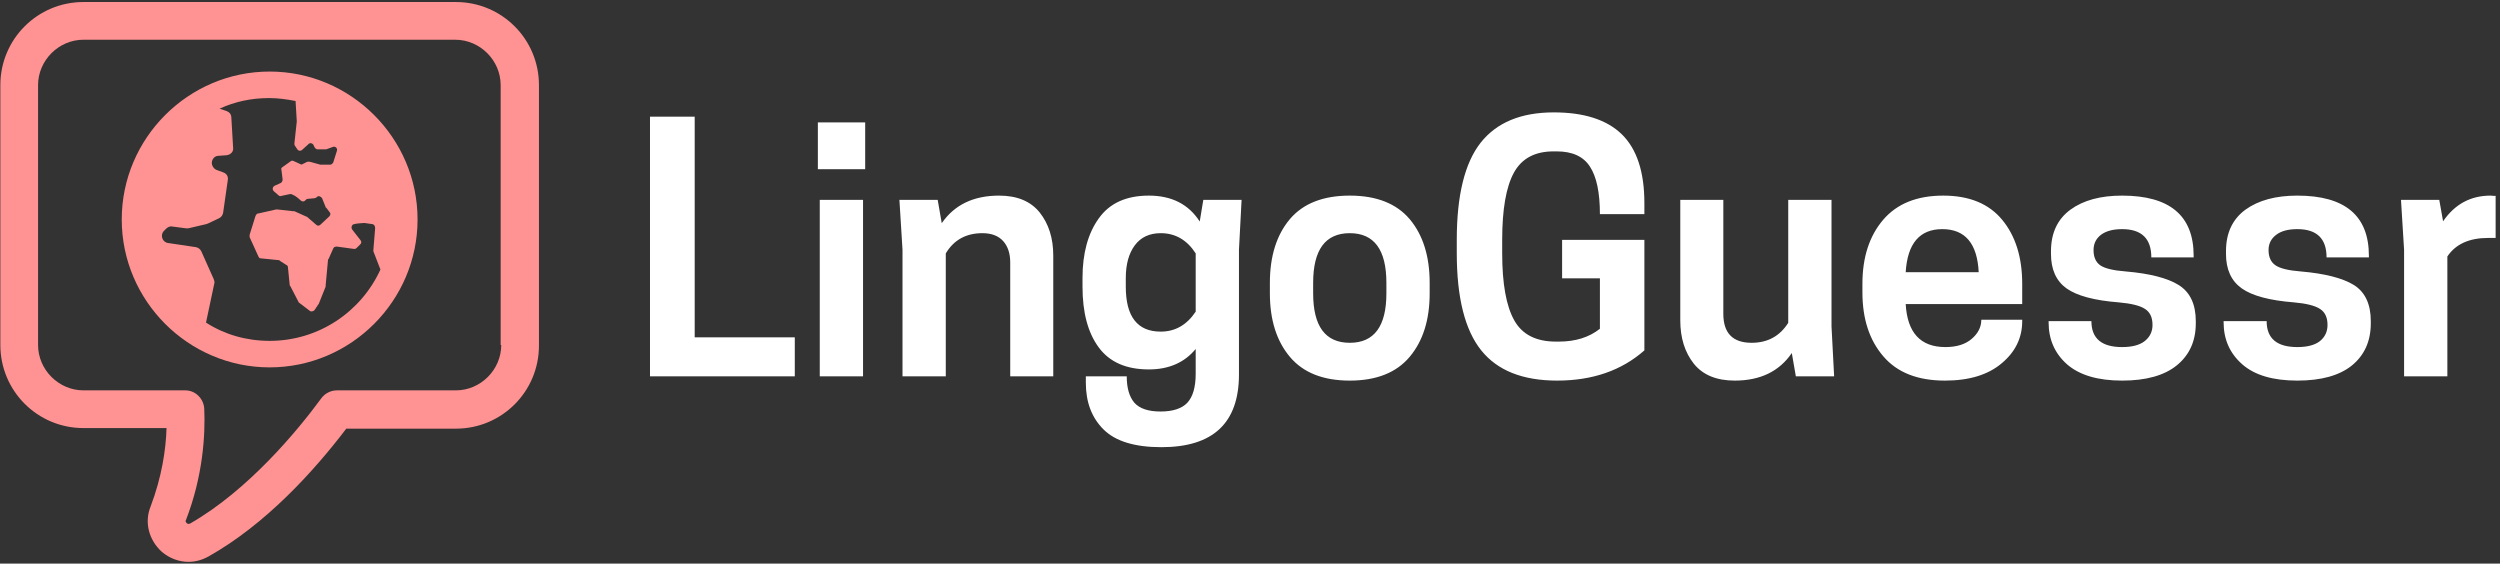
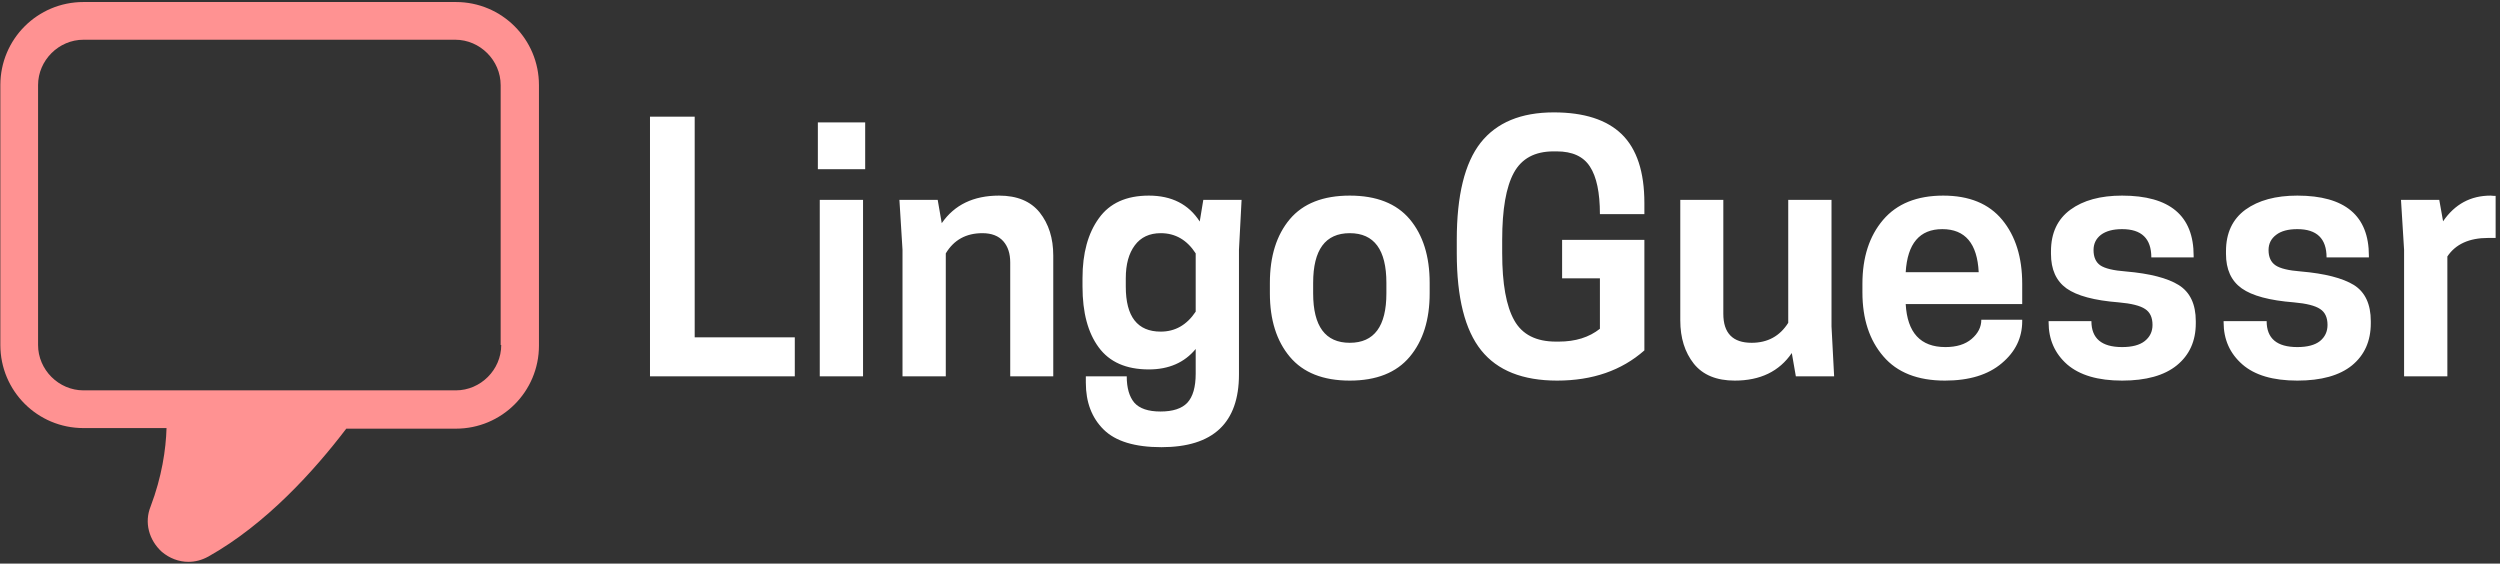
<svg xmlns="http://www.w3.org/2000/svg" data-v-423bf9ae="" viewBox="0 0 448 101" class="iconLeft">
  <rect x="0" y="0" width="448" height="101" fill="#333333" stroke="none" />
  <g data-v-423bf9ae="" id="87c5e2d5-2294-42a9-9573-a8f1382eed3c" fill="#FFFFFF" transform="matrix(4.261,0,0,4.261,112.856,22.696)">
    <path d="M6.94 8.86L6.94 10.50L0.85 10.50L0.85-0.42L2.73-0.42L2.73 8.86L6.94 8.86ZM9.81 10.50L7.99 10.50L7.99 3.08L9.81 3.08L9.81 10.50ZM7.91-0.18L9.90-0.18L9.90 1.79L7.91 1.79L7.91-0.18ZM17.81 5.42L17.81 10.50L16.00 10.50L16.00 5.71L16.00 5.71Q16.00 5.15 15.71 4.82L15.71 4.82L15.71 4.82Q15.41 4.48 14.83 4.48L14.83 4.48L14.83 4.48Q13.80 4.48 13.29 5.33L13.29 5.33L13.29 10.50L11.47 10.50L11.47 5.18L11.34 3.08L12.95 3.08L13.12 4.06L13.12 4.06Q13.92 2.90 15.53 2.90L15.53 2.90L15.53 2.90Q16.67 2.90 17.24 3.61L17.24 3.61L17.24 3.61Q17.81 4.33 17.81 5.42L17.81 5.42ZM23.80 10.39L23.80 10.39L23.80 9.35L23.80 9.35Q23.09 10.21 21.83 10.21L21.83 10.21L21.83 10.21Q20.40 10.21 19.72 9.28L19.72 9.28L19.72 9.28Q19.04 8.36 19.04 6.73L19.04 6.73L19.04 6.37L19.04 6.37Q19.04 4.80 19.73 3.85L19.73 3.85L19.73 3.85Q20.41 2.90 21.83 2.90L21.83 2.90L21.83 2.90Q23.27 2.90 23.97 3.99L23.97 3.99L24.12 3.08L25.73 3.08L25.62 5.18L25.62 10.42L25.62 10.42Q25.62 13.48 22.36 13.48L22.36 13.48L22.36 13.48Q20.68 13.48 19.93 12.74L19.93 12.74L19.93 12.74Q19.18 12.00 19.18 10.77L19.18 10.77L19.18 10.50L20.90 10.50L20.90 10.50Q20.90 11.23 21.22 11.61L21.22 11.61L21.22 11.61Q21.55 11.98 22.32 11.98L22.32 11.98L22.32 11.98Q23.10 11.98 23.45 11.61L23.45 11.61L23.45 11.61Q23.80 11.23 23.80 10.39ZM23.80 7.78L23.80 7.78L23.80 5.33L23.80 5.33Q23.25 4.48 22.33 4.48L22.33 4.48L22.33 4.48Q21.62 4.48 21.24 4.99L21.24 4.99L21.24 4.99Q20.86 5.50 20.86 6.37L20.86 6.37L20.86 6.73L20.86 6.73Q20.86 8.62 22.33 8.62L22.33 8.62L22.33 8.62Q23.24 8.62 23.80 7.78ZM32.80 9.68L32.80 9.68L32.80 9.68Q31.96 10.68 30.28 10.68L30.28 10.68L30.28 10.68Q28.60 10.68 27.76 9.68L27.76 9.68L27.76 9.68Q26.92 8.68 26.92 7.01L26.92 7.01L26.92 6.57L26.92 6.57Q26.92 4.89 27.76 3.89L27.76 3.89L27.76 3.89Q28.60 2.90 30.28 2.90L30.28 2.90L30.28 2.90Q31.96 2.90 32.80 3.89L32.80 3.89L32.80 3.89Q33.64 4.89 33.64 6.57L33.64 6.57L33.64 7.01L33.64 7.01Q33.64 8.68 32.80 9.68ZM28.74 7.01L28.74 7.01Q28.74 9.09 30.28 9.09L30.28 9.09L30.28 9.09Q31.82 9.09 31.82 7.01L31.82 7.01L31.82 6.57L31.82 6.57Q31.82 4.48 30.28 4.48L30.28 4.48L30.28 4.48Q28.74 4.48 28.74 6.57L28.74 6.57L28.74 7.01ZM39.00 10.68L39.00 10.68L39.00 10.68Q36.83 10.68 35.81 9.41L35.81 9.41L35.81 9.41Q34.78 8.13 34.78 5.32L34.78 5.32L34.78 4.76L34.78 4.76Q34.78 1.96 35.78 0.68L35.78 0.68L35.78 0.68Q36.79-0.60 38.86-0.60L38.86-0.60L38.86-0.60Q40.77-0.60 41.72 0.32L41.72 0.32L41.72 0.32Q42.67 1.25 42.67 3.21L42.67 3.21L42.67 3.68L40.80 3.68L40.80 3.68Q40.80 2.32 40.38 1.68L40.38 1.68L40.38 1.68Q39.97 1.04 38.98 1.04L38.98 1.04L38.85 1.04L38.85 1.04Q37.67 1.04 37.18 1.94L37.18 1.94L37.18 1.94Q36.69 2.84 36.69 4.76L36.69 4.76L36.69 5.32L36.69 5.32Q36.69 7.25 37.20 8.15L37.20 8.15L37.20 8.15Q37.70 9.04 38.95 9.04L38.95 9.04L39.07 9.04L39.07 9.04Q40.12 9.04 40.80 8.50L40.80 8.50L40.80 6.38L39.21 6.38L39.21 4.76L42.67 4.76L42.67 9.41L42.67 9.41Q41.23 10.68 39.00 10.68ZM44.18 8.15L44.18 3.08L45.99 3.08L45.99 7.87L45.99 7.87Q45.99 9.09 47.18 9.09L47.18 9.09L47.18 9.09Q48.19 9.09 48.72 8.25L48.72 8.25L48.72 3.08L50.54 3.08L50.54 8.40L50.65 10.50L49.04 10.50L48.87 9.52L48.87 9.52Q48.08 10.68 46.47 10.68L46.47 10.68L46.47 10.68Q45.32 10.68 44.75 9.97L44.75 9.97L44.75 9.97Q44.18 9.25 44.18 8.15L44.18 8.15ZM58.56 6.61L58.56 7.46L53.66 7.46L53.66 7.46Q53.76 9.27 55.33 9.27L55.33 9.27L55.33 9.27Q56.03 9.27 56.43 8.93L56.43 8.93L56.43 8.93Q56.84 8.58 56.84 8.12L56.84 8.12L58.56 8.12L58.56 8.18L58.56 8.18Q58.56 9.23 57.70 9.95L57.70 9.95L57.70 9.95Q56.84 10.68 55.31 10.68L55.31 10.68L55.31 10.68Q53.59 10.68 52.72 9.66L52.72 9.66L52.72 9.66Q51.84 8.64 51.84 6.97L51.84 6.97L51.84 6.61L51.84 6.61Q51.84 4.94 52.71 3.92L52.71 3.92L52.71 3.92Q53.58 2.90 55.24 2.90L55.24 2.90L55.24 2.90Q56.88 2.90 57.72 3.92L57.72 3.92L57.72 3.92Q58.56 4.94 58.56 6.61L58.56 6.61ZM55.20 4.31L55.20 4.31L55.20 4.31Q53.77 4.31 53.66 6.12L53.66 6.12L56.73 6.12L56.73 6.12Q56.64 4.31 55.20 4.31ZM62.76 9.27L62.76 9.27L62.76 9.27Q63.39 9.27 63.71 9.02L63.71 9.02L63.71 9.02Q64.04 8.76 64.04 8.34L64.04 8.34L64.04 8.34Q64.04 7.87 63.73 7.67L63.73 7.67L63.73 7.67Q63.42 7.46 62.62 7.39L62.62 7.39L62.62 7.39Q61.08 7.27 60.42 6.80L60.42 6.80L60.42 6.80Q59.77 6.33 59.77 5.35L59.77 5.35L59.77 5.24L59.77 5.24Q59.77 4.09 60.59 3.49L60.59 3.49L60.59 3.49Q61.40 2.90 62.76 2.90L62.76 2.90L62.76 2.90Q65.77 2.90 65.77 5.43L65.77 5.43L65.77 5.50L63.99 5.50L63.99 5.50Q63.99 4.31 62.76 4.31L62.76 4.31L62.76 4.31Q62.19 4.31 61.87 4.55L61.87 4.55L61.87 4.55Q61.56 4.79 61.56 5.19L61.56 5.19L61.56 5.19Q61.56 5.63 61.84 5.83L61.84 5.83L61.84 5.83Q62.13 6.03 62.92 6.09L62.92 6.09L62.92 6.09Q64.43 6.22 65.14 6.66L65.14 6.66L65.14 6.66Q65.86 7.11 65.86 8.18L65.86 8.18L65.86 8.27L65.86 8.27Q65.86 9.39 65.06 10.04L65.06 10.04L65.06 10.04Q64.27 10.68 62.76 10.68L62.76 10.68L62.76 10.68Q61.24 10.68 60.45 10.00L60.45 10.00L60.45 10.00Q59.67 9.31 59.67 8.23L59.67 8.23L59.67 8.18L61.47 8.18L61.47 8.18Q61.47 9.27 62.76 9.27ZM70.13 9.27L70.13 9.27L70.13 9.27Q70.76 9.27 71.08 9.02L71.08 9.02L71.08 9.02Q71.40 8.76 71.40 8.34L71.40 8.34L71.40 8.34Q71.40 7.87 71.09 7.67L71.09 7.67L71.09 7.67Q70.78 7.46 69.99 7.39L69.99 7.39L69.99 7.39Q68.45 7.27 67.79 6.80L67.79 6.80L67.79 6.80Q67.13 6.33 67.13 5.35L67.13 5.35L67.13 5.24L67.13 5.24Q67.13 4.09 67.95 3.49L67.95 3.49L67.95 3.49Q68.77 2.90 70.13 2.90L70.13 2.90L70.13 2.90Q73.14 2.90 73.14 5.43L73.14 5.43L73.14 5.50L71.36 5.50L71.36 5.50Q71.36 4.31 70.13 4.31L70.13 4.31L70.13 4.31Q69.55 4.31 69.24 4.55L69.24 4.55L69.24 4.55Q68.92 4.79 68.92 5.19L68.92 5.19L68.92 5.19Q68.92 5.63 69.21 5.83L69.21 5.83L69.21 5.83Q69.50 6.03 70.28 6.09L70.28 6.09L70.28 6.09Q71.79 6.22 72.51 6.66L72.51 6.66L72.51 6.66Q73.22 7.11 73.22 8.18L73.22 8.18L73.22 8.27L73.22 8.27Q73.22 9.39 72.43 10.04L72.43 10.04L72.43 10.04Q71.64 10.68 70.13 10.68L70.13 10.68L70.13 10.68Q68.60 10.68 67.82 10.00L67.82 10.00L67.82 10.00Q67.03 9.31 67.03 8.23L67.03 8.23L67.03 8.18L68.84 8.18L68.84 8.18Q68.84 9.27 70.13 9.27ZM78.26 2.90L78.26 2.90L78.26 2.90Q78.30 2.90 78.38 2.91L78.38 2.91L78.38 2.91Q78.46 2.91 78.47 2.91L78.47 2.91L78.47 4.68L78.16 4.68L78.16 4.68Q76.96 4.68 76.44 5.46L76.44 5.46L76.44 10.50L74.62 10.50L74.62 5.18L74.49 3.08L76.10 3.08L76.26 3.98L76.26 3.98Q77 2.90 78.26 2.90Z" />
  </g>
  <g data-v-423bf9ae="" id="6927e675-a9f2-4bc0-8126-2bac82117319" transform="matrix(1.056,0,0,1.056,-4.478,-2.278)" stroke="none" fill="#FF9292">
    <switch>
      <g>
-         <path d="M81.6 2.5H18.4c-7.8 0-14.1 6.3-14.1 14.1v44.1c0 7.8 6.3 14.1 14.1 14.1h14.1c-.1 3.6-.8 8.3-2.7 13.3-1.1 2.7-.3 5.7 1.9 7.7 1.3 1.1 2.9 1.7 4.5 1.7 1.2 0 2.3-.3 3.4-.9 9.8-5.5 18-14.6 23.4-21.7h18.6c7.8 0 14.1-6.3 14.1-14.1V16.6c0-7.8-6.3-14.1-14.1-14.1zm7.7 58.2c0 4.2-3.5 7.7-7.7 7.7H61.4c-1 0-2 .5-2.6 1.3-4.1 5.6-12.5 15.7-22.3 21.3-.1 0-.3.2-.6-.1-.2-.2-.2-.4-.1-.5 2.9-7.5 3.3-14.5 3.1-18.9-.1-1.7-1.5-3.1-3.2-3.1H18.4c-4.2 0-7.7-3.5-7.7-7.7V16.6c0-4.2 3.5-7.7 7.7-7.7h63.1c4.2 0 7.7 3.5 7.7 7.7v44.1z" />
-         <path d="M50 14.3c-13.8 0-25.1 11.3-25.1 25.1S36.2 64.5 50 64.5s25.1-11.3 25.1-25.1S63.8 14.3 50 14.3zm17.9 26.6l-.3 3.7v.2l1.2 3.1C65.5 55.1 58.3 60 50 60c-4 0-7.7-1.1-10.8-3.1l1.4-6.6c.1-.3 0-.5-.1-.8l-2.1-4.7c-.2-.4-.5-.6-.9-.7l-4.7-.7c-1-.1-1.4-1.3-.8-2l.4-.4c.3-.3.7-.5 1.1-.4l2.3.3h.4l3-.7c.1 0 .2-.1.3-.1l1.9-.9c.4-.2.6-.5.7-.9l.8-5.6c.1-.6-.2-1.1-.8-1.3L41 31c-.5-.2-.9-.8-.8-1.4.1-.5.5-1 1.1-1l1.4-.1c.7-.1 1.2-.6 1.1-1.3l-.1-1.7-.2-3.4c0-.5-.3-.9-.8-1.1l-1.2-.4c2.6-1.2 5.4-1.8 8.4-1.8 1.5 0 3 .2 4.5.5l.2 3.4v.1l-.4 3.7c0 .1 0 .3.1.4l.4.6c.2.3.6.3.8.1l1.1-1c.3-.3.8-.1.9.3l.1.2c.1.2.3.4.5.4h1.5l1.1-.4c.4-.2.9.2.7.7l-.6 1.9c-.1.2-.3.4-.5.4h-1.7l-1.8-.5h-.4l-.8.4c-.1.1-.3.1-.4 0l-1.1-.5c-.2-.1-.4-.1-.5 0l-1.4 1c-.2.1-.3.3-.2.5l.2 1.6c0 .2-.1.5-.3.6l-1.1.5c-.3.2-.4.6-.1.9l.8.7c.1.1.3.2.5.1l1.4-.3h.3l.6.3c.2.1.7.5 1 .8.2.2.6.2.8-.1.1-.1.2-.2.4-.2l1.1-.1c.1 0 .2-.1.3-.1l.1-.1c.3-.3.7-.1.9.2l.6 1.5c0 .1 0 .1.1.1l.6.8c.2.2.1.5-.1.7l-1.5 1.4c-.2.2-.5.2-.7 0L56.4 39s-.1-.1-.2-.1l-2-.9H54l-2.7-.3h-.2l-3.1.7c-.2 0-.3.2-.4.4l-1 3.2v.4l1.5 3.3c.1.2.2.3.4.3l3 .3c.1 0 .2 0 .2.1l1.1.7c.2.1.3.2.3.4l.3 3c0 .1 0 .1.1.2l1.4 2.7c0 .1.1.1.2.2l1.7 1.3c.2.2.6.1.8-.1l.6-.9s0-.1.1-.1l1.2-3v-.2l.4-4.3c0-.1 0-.1.1-.2l.8-1.8c.1-.2.3-.3.6-.3l2.9.4c.2 0 .3 0 .5-.2l.6-.6c.2-.2.2-.5 0-.7L64 41.1c-.2-.3-.1-.8.3-.9l.5-.1c.1 0 .9-.1 1.2-.1h.1l1.4.2c.3.1.4.4.4.7z" />
+         <path d="M81.6 2.5H18.4c-7.8 0-14.1 6.3-14.1 14.1v44.1c0 7.8 6.3 14.1 14.1 14.1h14.1c-.1 3.6-.8 8.3-2.7 13.3-1.1 2.7-.3 5.7 1.9 7.7 1.3 1.1 2.9 1.7 4.5 1.7 1.2 0 2.3-.3 3.4-.9 9.8-5.5 18-14.6 23.4-21.7h18.6c7.8 0 14.1-6.3 14.1-14.1V16.6c0-7.8-6.3-14.1-14.1-14.1zm7.7 58.2c0 4.2-3.5 7.7-7.7 7.7H61.4H18.4c-4.2 0-7.7-3.5-7.7-7.7V16.6c0-4.2 3.5-7.7 7.7-7.7h63.1c4.2 0 7.7 3.5 7.7 7.7v44.1z" />
      </g>
    </switch>
  </g>
</svg>